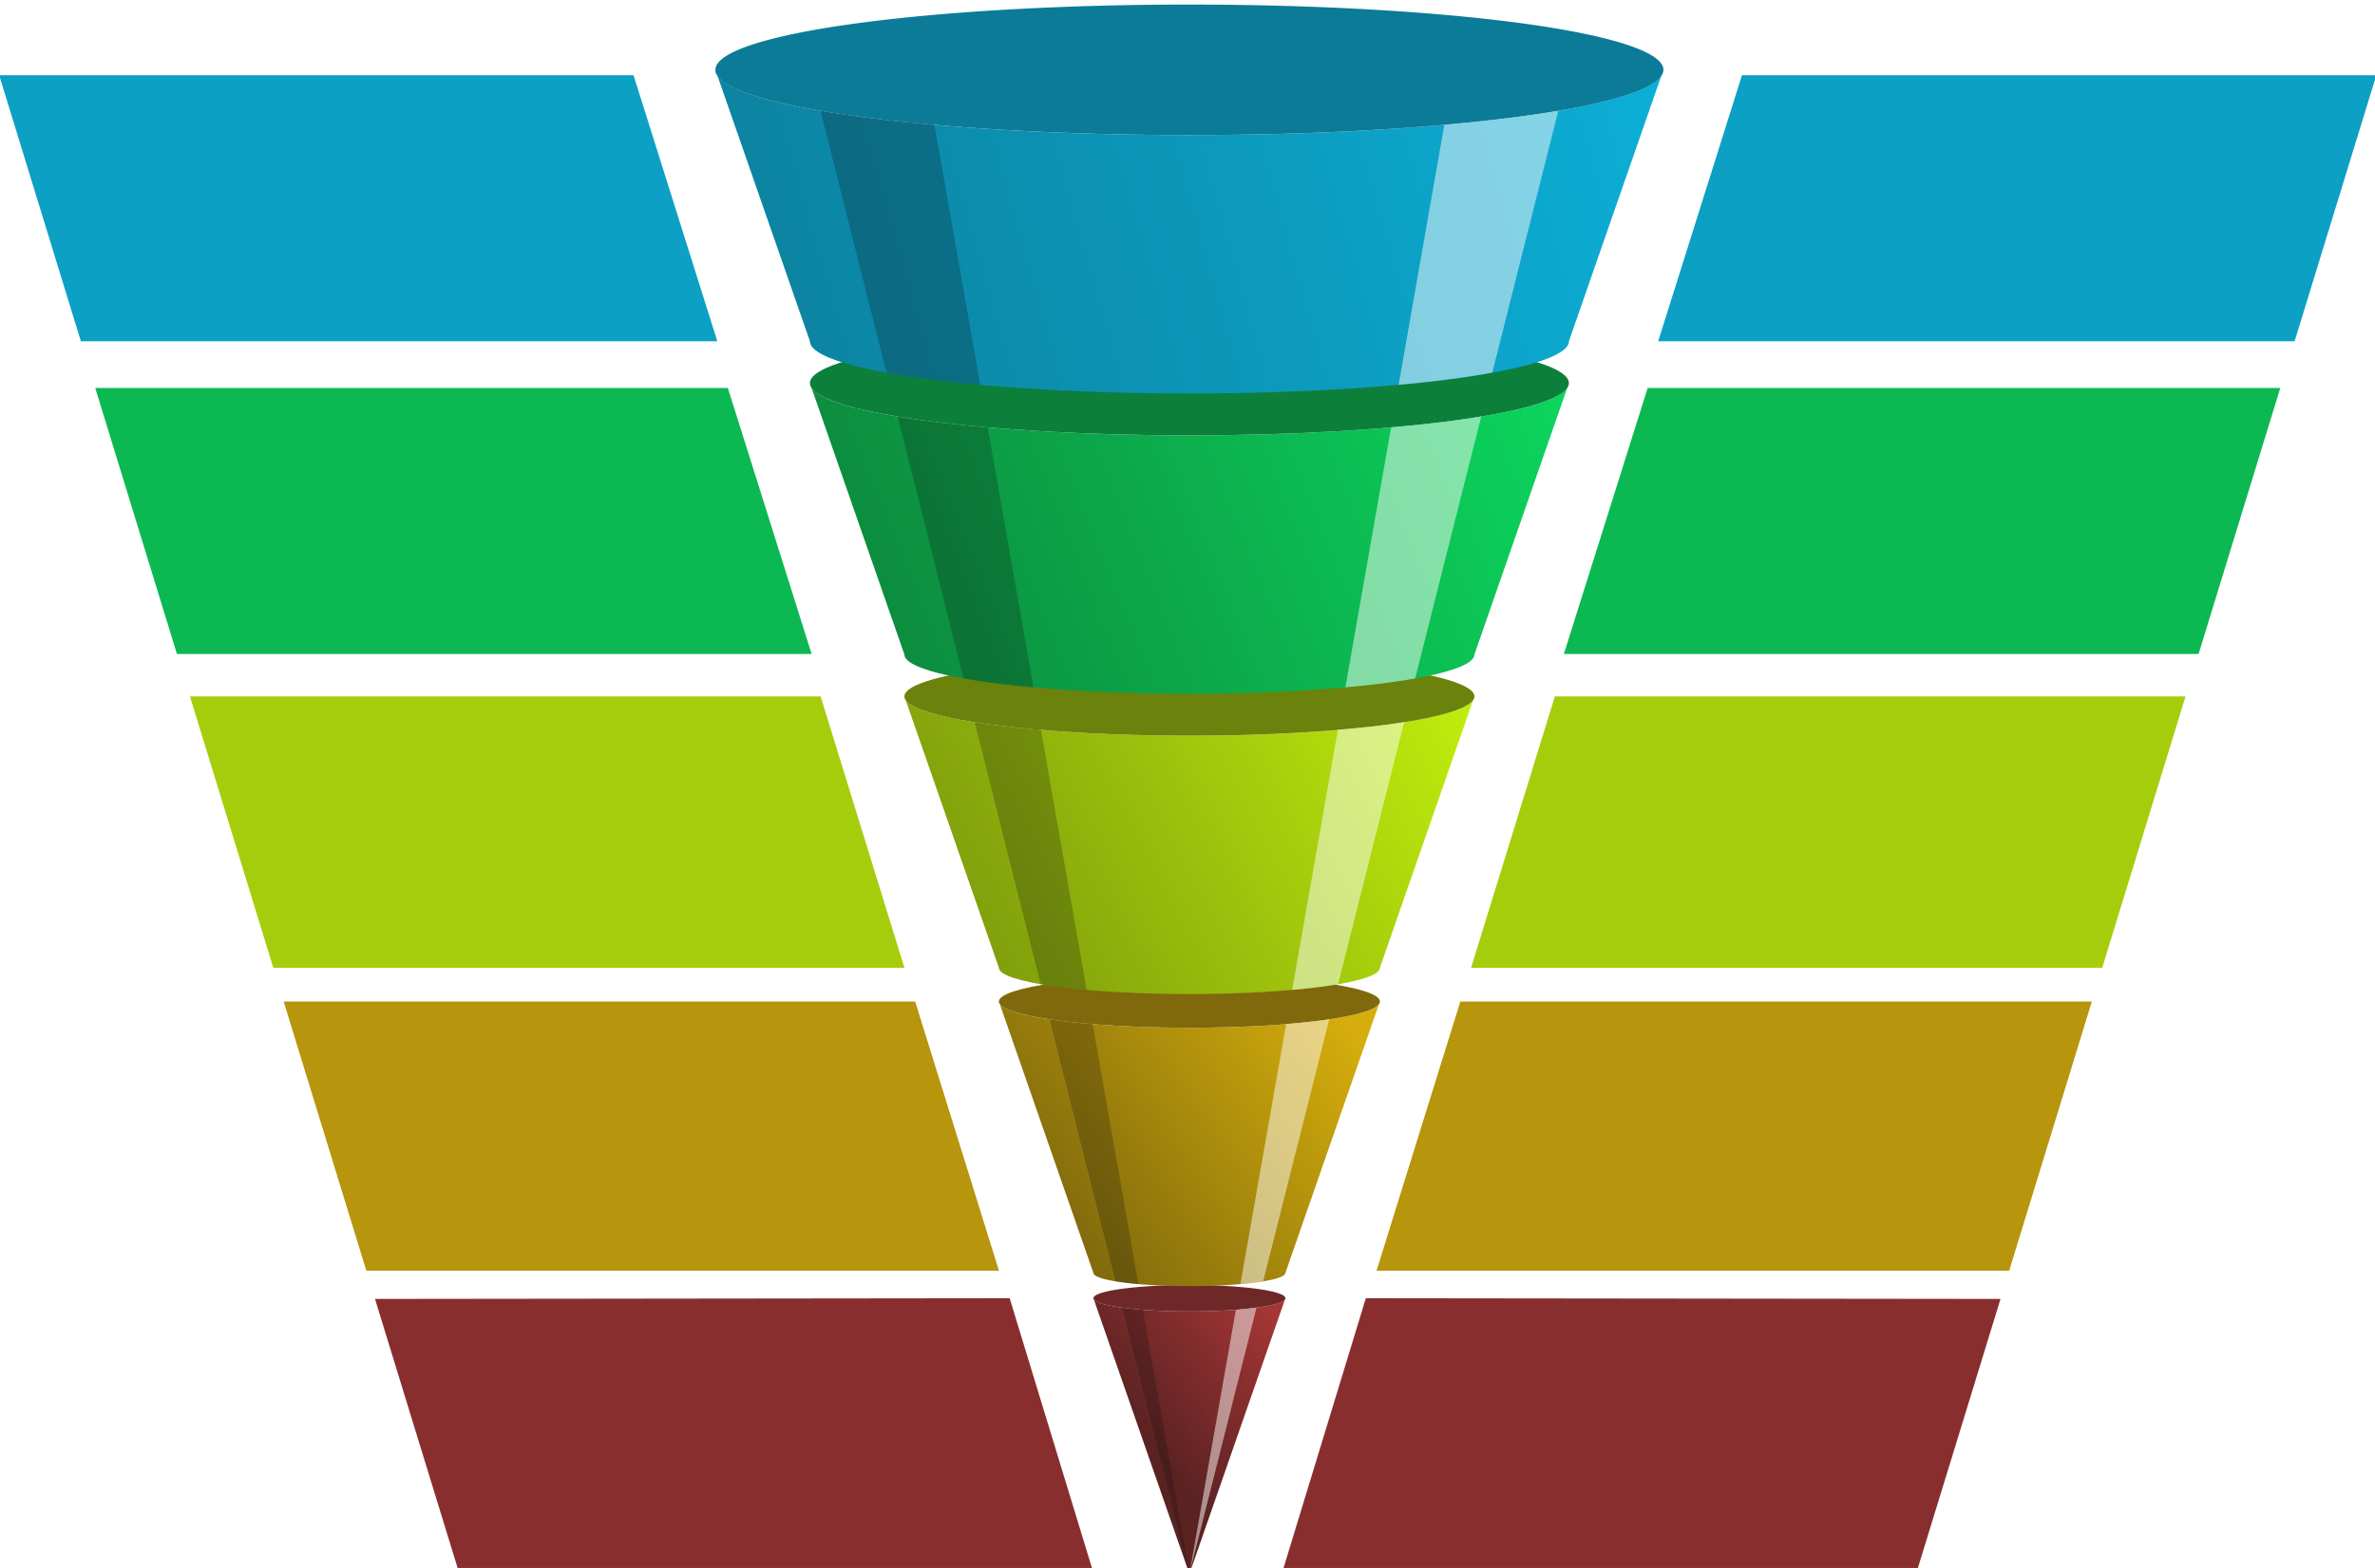
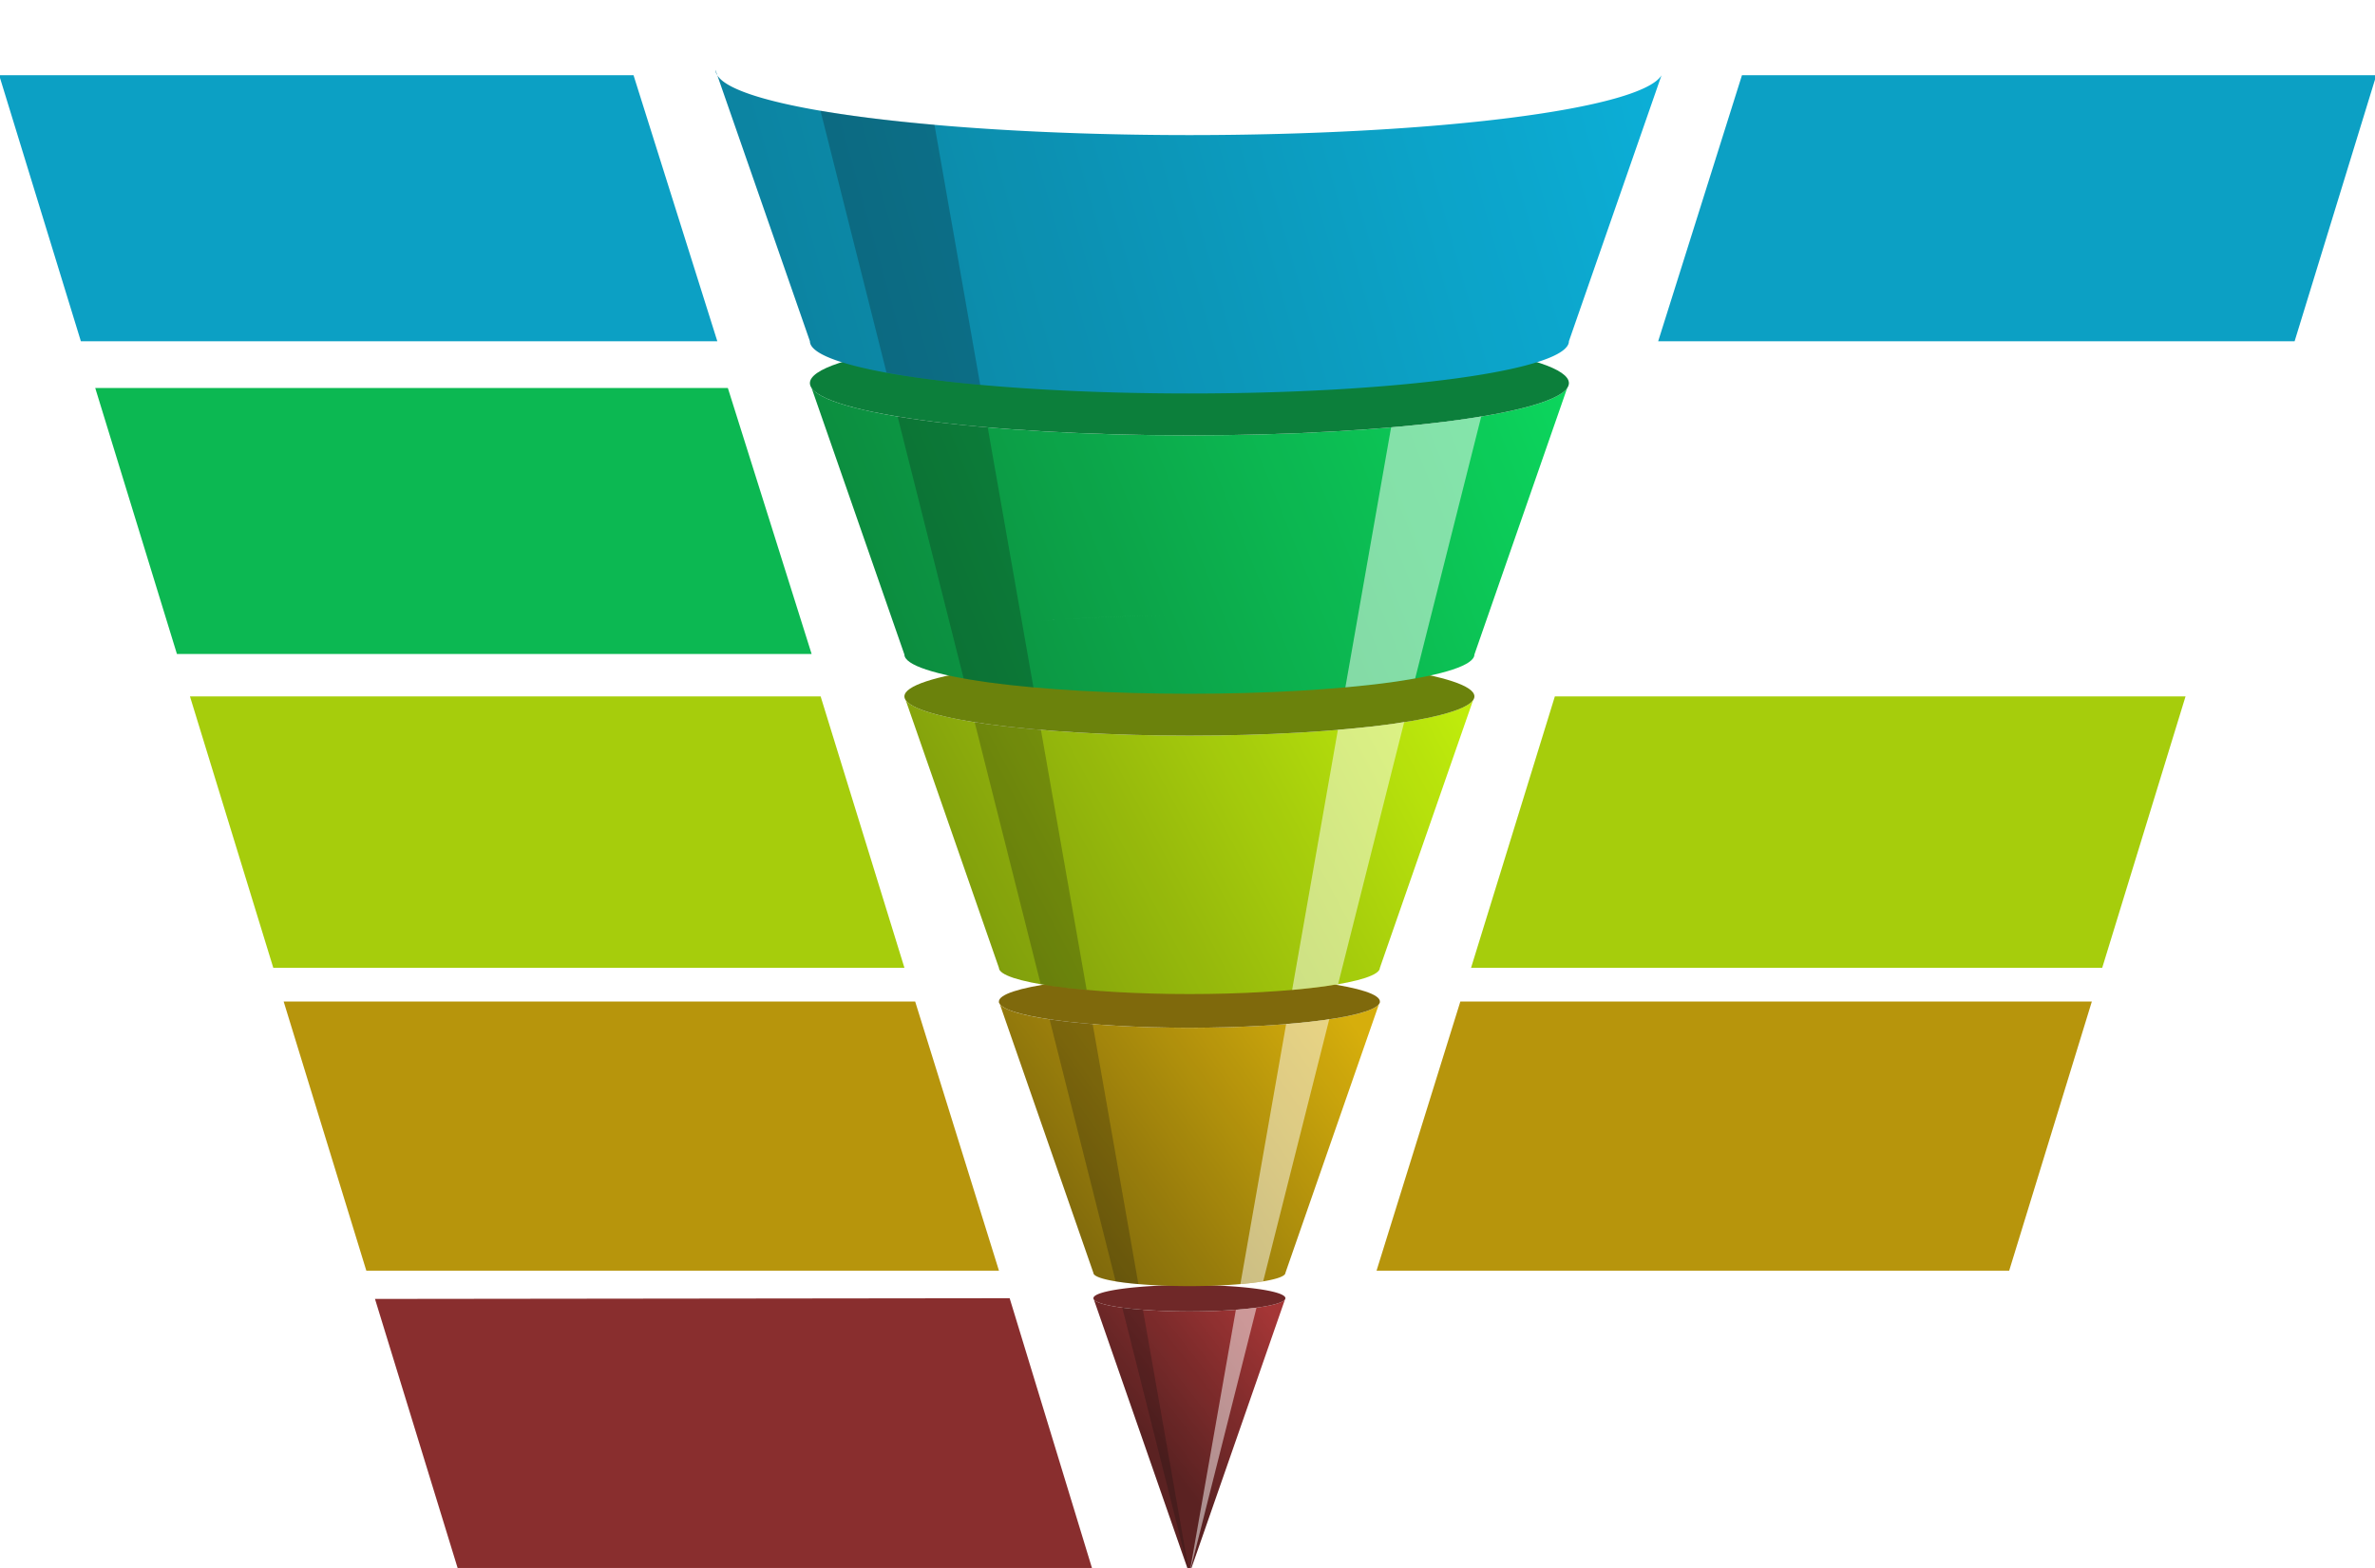
<svg xmlns="http://www.w3.org/2000/svg" xmlns:xlink="http://www.w3.org/1999/xlink" width="126.665" height="83.648" viewBox="0 0 118.748 78.42">
  <defs>
    <linearGradient xlink:href="#a" id="f" x1="23.006" y1="687.326" x2="37.685" y2="675.913" gradientUnits="userSpaceOnUse" />
    <linearGradient id="a">
      <stop offset="0" stop-color="#531717" />
      <stop offset="1" stop-color="#a02c2c" />
    </linearGradient>
    <linearGradient xlink:href="#b" id="g" x1="17.147" y1="667.823" x2="46.989" y2="646.513" gradientUnits="userSpaceOnUse" />
    <linearGradient id="b">
      <stop offset="0" stop-color="#7c6400" />
      <stop offset="1" stop-color="#d4aa00" />
    </linearGradient>
    <linearGradient xlink:href="#c" id="h" x1="8.266" y1="638.753" x2="57.612" y2="612.442" gradientUnits="userSpaceOnUse" />
    <linearGradient id="c">
      <stop offset="0" stop-color="#7b9a00" />
      <stop offset="1" stop-color="#bceb00" />
    </linearGradient>
    <linearGradient xlink:href="#d" id="i" x1="-1.703" y1="605.695" x2="68.213" y2="577.57" gradientUnits="userSpaceOnUse" />
    <linearGradient id="d">
      <stop offset="0" stop-color="#008736" />
      <stop offset="1" stop-color="#00d455" />
    </linearGradient>
    <linearGradient xlink:href="#e" id="j" x1="-11.672" y1="572.639" x2="77.094" y2="547.634" gradientUnits="userSpaceOnUse" />
    <linearGradient id="e">
      <stop offset="0" stop-color="#007e9d" />
      <stop offset="1" stop-color="#00aad4" />
    </linearGradient>
  </defs>
  <g transform="matrix(.474 0 0 .474 46.027 -254.364)" opacity=".95" filter="url(#filter4218)">
    <path d="M18.242 673.64l10.117 29.064 10.086-28.974a10.126 1.395 0 01-10.086 1.277 10.126 1.395 0 01-10.117-1.367z" style="isolation:auto;mix-blend-mode:normal;solid-color:#000;solid-opacity:1" color="#000" overflow="visible" fill="url(#f)" />
    <path style="isolation:auto;mix-blend-mode:normal;solid-color:#000;solid-opacity:1" d="M38.486 673.613a10.126 1.395 0 01-10.127 1.394 10.126 1.395 0 01-10.126-1.394 10.126 1.395 0 0110.126-1.395 10.126 1.395 0 0110.127 1.395z" color="#000" overflow="visible" fill="#681d1d" />
    <path d="M8.266 642.306l9.966 28.637a10.126 1.395 0 0010.127 1.394 10.126 1.395 0 0010.127-1.394l9.967-28.637c0 .746-2.166 1.445-5.885 1.957-3.718.512-8.796.81-14.209.81-5.412 0-10.49-.298-14.209-.81-3.718-.512-5.884-1.211-5.884-1.957zm19.377 27.246a10.126 1.395 0 00-1.993.047 10.126 1.395 0 011.993-.047zm3.709.059a10.126 1.395 0 012.724.182 10.126 1.395 0 00-2.724-.182zm6.033.7a10.126 1.395 0 01.732.259 10.126 1.395 0 00-.732-.26zm.953.396a10.126 1.395 0 01.123.136 10.126 1.395 0 00-.123-.136z" style="isolation:auto;mix-blend-mode:normal;solid-color:#000;solid-opacity:1" color="#000" overflow="visible" fill="url(#g)" />
    <path style="isolation:auto;mix-blend-mode:normal;solid-color:#000;solid-opacity:1" d="M48.454 642.306c0 .745-2.167 1.444-5.886 1.956-3.718.513-8.796.811-14.209.811-5.412 0-10.49-.298-14.209-.81-3.718-.513-5.885-1.212-5.885-1.957 0-.746 2.167-1.445 5.885-1.957 3.719-.512 8.797-.81 14.21-.81 5.412 0 10.49.298 14.208.81 3.72.512 5.886 1.211 5.886 1.957" color="#000" overflow="visible" fill="#796200" />
    <path d="M-1.57 610.497l9.836 28.256c0 .745 2.166 1.445 5.884 1.957 3.719.512 8.797.81 14.21.81 5.412 0 10.49-.298 14.208-.81 3.719-.512 5.885-1.212 5.885-1.957l9.836-28.256c-.647.963-3.718 1.863-8.672 2.545-5.604.772-13.23 1.213-21.258 1.213-8.028 0-15.653-.441-21.257-1.213-4.954-.682-8.025-1.582-8.672-2.545z" style="isolation:auto;mix-blend-mode:normal;solid-color:#000;solid-opacity:1" color="#000" overflow="visible" fill="url(#h)" />
    <path style="isolation:auto;mix-blend-mode:normal;solid-color:#000;solid-opacity:1" d="M58.423 610.114c0 1.106-3.201 2.156-8.806 2.928-5.604.772-13.23 1.213-21.258 1.213-8.028 0-15.653-.441-21.257-1.213-5.605-.772-8.806-1.822-8.806-2.928 0-1.105 3.2-2.155 8.806-2.927 5.604-.772 13.229-1.213 21.257-1.213 8.029 0 15.654.441 21.258 1.213 5.605.772 8.806 1.822 8.806 2.927" color="#000" overflow="visible" fill="#647c00" />
    <path d="M-11.494 577.57l9.79 28.125c0 1.106 3.2 2.156 8.806 2.928 5.604.771 13.229 1.212 21.257 1.212 8.029 0 15.654-.44 21.258-1.212 5.605-.772 8.805-1.822 8.805-2.928l9.79-28.125c-.862 1.277-4.931 2.476-11.546 3.387-7.49 1.031-17.662 1.613-28.307 1.613-10.644 0-20.816-.582-28.306-1.613-6.615-.911-10.685-2.11-11.547-3.387zm39.853 23.984c6.022 0 11.816.248 16.702.697-4.886-.45-10.68-.697-16.702-.697zm0 0c-6.021 0-11.816.248-16.7.697 4.884-.45 10.679-.697 16.7-.697zm-26.789 2.27zm53.578 0z" style="isolation:auto;mix-blend-mode:normal;solid-color:#000;solid-opacity:1" color="#000" overflow="visible" fill="url(#i)" />
    <path style="isolation:auto;mix-blend-mode:normal;solid-color:#000;solid-opacity:1" d="M68.39 577.057c0 1.466-4.233 2.867-11.724 3.899-7.49 1.031-17.662 1.614-28.307 1.614-10.644 0-20.815-.583-28.306-1.614-7.491-1.032-11.725-2.433-11.725-3.899 0-1.466 4.234-2.867 11.725-3.898 7.49-1.032 17.662-1.615 28.306-1.615 10.645 0 20.816.583 28.307 1.615 7.49 1.031 11.725 2.432 11.725 3.898" color="#000" overflow="visible" fill="#007931" />
    <path d="M-21.64 544a50 6.886 0 00.199.572l-.2-.572zm.199.572l9.77 28.067c0 1.466 4.233 2.867 11.724 3.898 7.49 1.032 17.662 1.613 28.306 1.613 10.645 0 20.816-.581 28.307-1.613 7.49-1.031 11.725-2.432 11.725-3.898l9.77-28.067a50 6.886 0 01-49.802 6.315 50 6.886 0 01-49.8-6.315z" style="isolation:auto;mix-blend-mode:normal;solid-color:#000;solid-opacity:1" color="#000" overflow="visible" fill="url(#j)" />
-     <path style="isolation:auto;mix-blend-mode:normal;solid-color:#000;solid-opacity:1" d="M78.36 544a50 6.886 0 01-50 6.886 50 6.886 0 01-50-6.886 50 6.886 0 0150-6.886 50 6.886 0 0150 6.886z" color="#000" overflow="visible" fill="#007592" />
    <path d="M35.441 674.607a10.126 1.395 0 01-2.18.225l-4.902 27.873 7.082-28.098z" opacity=".495" fill="#fff" fill-rule="evenodd" />
    <path d="M21.277 674.607l7.082 28.098-4.902-27.873a10.126 1.395 0 01-2.18-.225z" opacity=".235" fill-rule="evenodd" />
-     <path d="M67.273 548.318a50 6.886 0 01-12.023 1.479l-4.824 27.441c2.23-.202 4.324-.437 6.24-.7a82.28 82.28 0 003.643-.589l6.964-27.63z" opacity=".495" fill="#fff" fill-rule="evenodd" />
    <path d="M59.143 580.58a90.99 90.99 0 01-2.477.377c-2.136.294-4.509.548-7.03.766l-4.825 27.433c1.717-.155 3.337-.33 4.806-.533a63.035 63.035 0 002.559-.408l6.967-27.635z" style="isolation:auto;mix-blend-mode:normal;solid-color:#000;solid-opacity:1" color="#000" overflow="visible" opacity=".495" fill="#fff" />
    <path d="M51.018 612.813c-.476.075-.884.157-1.4.228-1.683.232-3.592.423-5.595.592l-4.826 27.445a70.963 70.963 0 003.371-.369c.554-.076.998-.164 1.48-.248l6.97-27.649zM43.113 644.172c-.194.029-.341.064-.545.092a74.967 74.967 0 01-4.004.414l-4.826 27.445a10.126 1.395 0 002.403-.289l6.972-27.662zm-4.775 26.535a10.126 1.395 0 01.123.137 10.126 1.395 0 00-.123-.137z" opacity=".495" fill="#fff" fill-rule="evenodd" />
    <path d="M-10.557 548.314l6.967 27.635c1.12.205 2.31.405 3.643.588 1.915.264 4.01.499 6.24.701l-4.826-27.443a50 6.886 0 01-12.024-1.48zM-2.424 580.58l6.967 27.635c.793.142 1.63.28 2.559.408 1.469.202 3.089.378 4.806.533l-4.826-27.433c-2.52-.218-4.893-.472-7.03-.766a90.95 90.95 0 01-2.476-.377zM5.701 612.813l6.969 27.648c.482.084.927.172 1.48.248 1.023.14 2.165.262 3.371.37l-4.826-27.446c-2.003-.17-3.91-.36-5.593-.592-.518-.071-.925-.153-1.4-.228zM13.605 644.172l6.973 27.664a10.126 1.395 0 002.402.289l-4.826-27.447c-1.44-.118-2.81-.25-4.004-.414-.203-.028-.35-.063-.545-.092zm24.733 26.535a10.126 1.395 0 01.123.137 10.126 1.395 0 00-.123-.137z" opacity=".235" fill-rule="evenodd" />
    <path d="M86.645 544.572l-8.838 28.067h67.134l8.618-28.067H86.645z" fill="#009bc1" fill-rule="evenodd" />
-     <path d="M76.697 577.57l-8.838 28.067h66.952l8.617-28.067h-66.73z" fill="#00b549" fill-rule="evenodd" />
    <path d="M66.908 610.115l-8.84 28.637h66.577l8.79-28.637H66.909z" fill="#a2cb00" fill-rule="evenodd" />
    <path d="M56.94 642.305l-8.84 28.402h66.732l8.72-28.4-66.613-.002z" fill="#b39000" fill-rule="evenodd" />
-     <path d="M46.97 673.613l-8.837 28.975 67.084.068-.172-.068 8.873-28.9-66.947-.075z" fill="#832424" fill-rule="evenodd" />
    <path d="M-30.276 544.572l8.838 28.067h-67.135l-8.617-28.067h66.914z" fill="#009bc1" fill-rule="evenodd" />
    <path d="M-20.328 577.57l8.837 28.067h-66.95l-8.618-28.067h66.73z" fill="#00b549" fill-rule="evenodd" />
    <path d="M-10.54 610.115l8.84 28.637h-66.576l-8.79-28.637h66.527z" fill="#a2cb00" fill-rule="evenodd" />
    <path d="M-.57 642.305l8.84 28.402h-66.733l-8.72-28.4 66.612-.002z" fill="#b39000" fill-rule="evenodd" />
    <path d="M9.398 673.613l8.838 28.975-67.084.068.172-.068-8.873-28.9 66.947-.075z" fill="#832424" fill-rule="evenodd" />
  </g>
</svg>